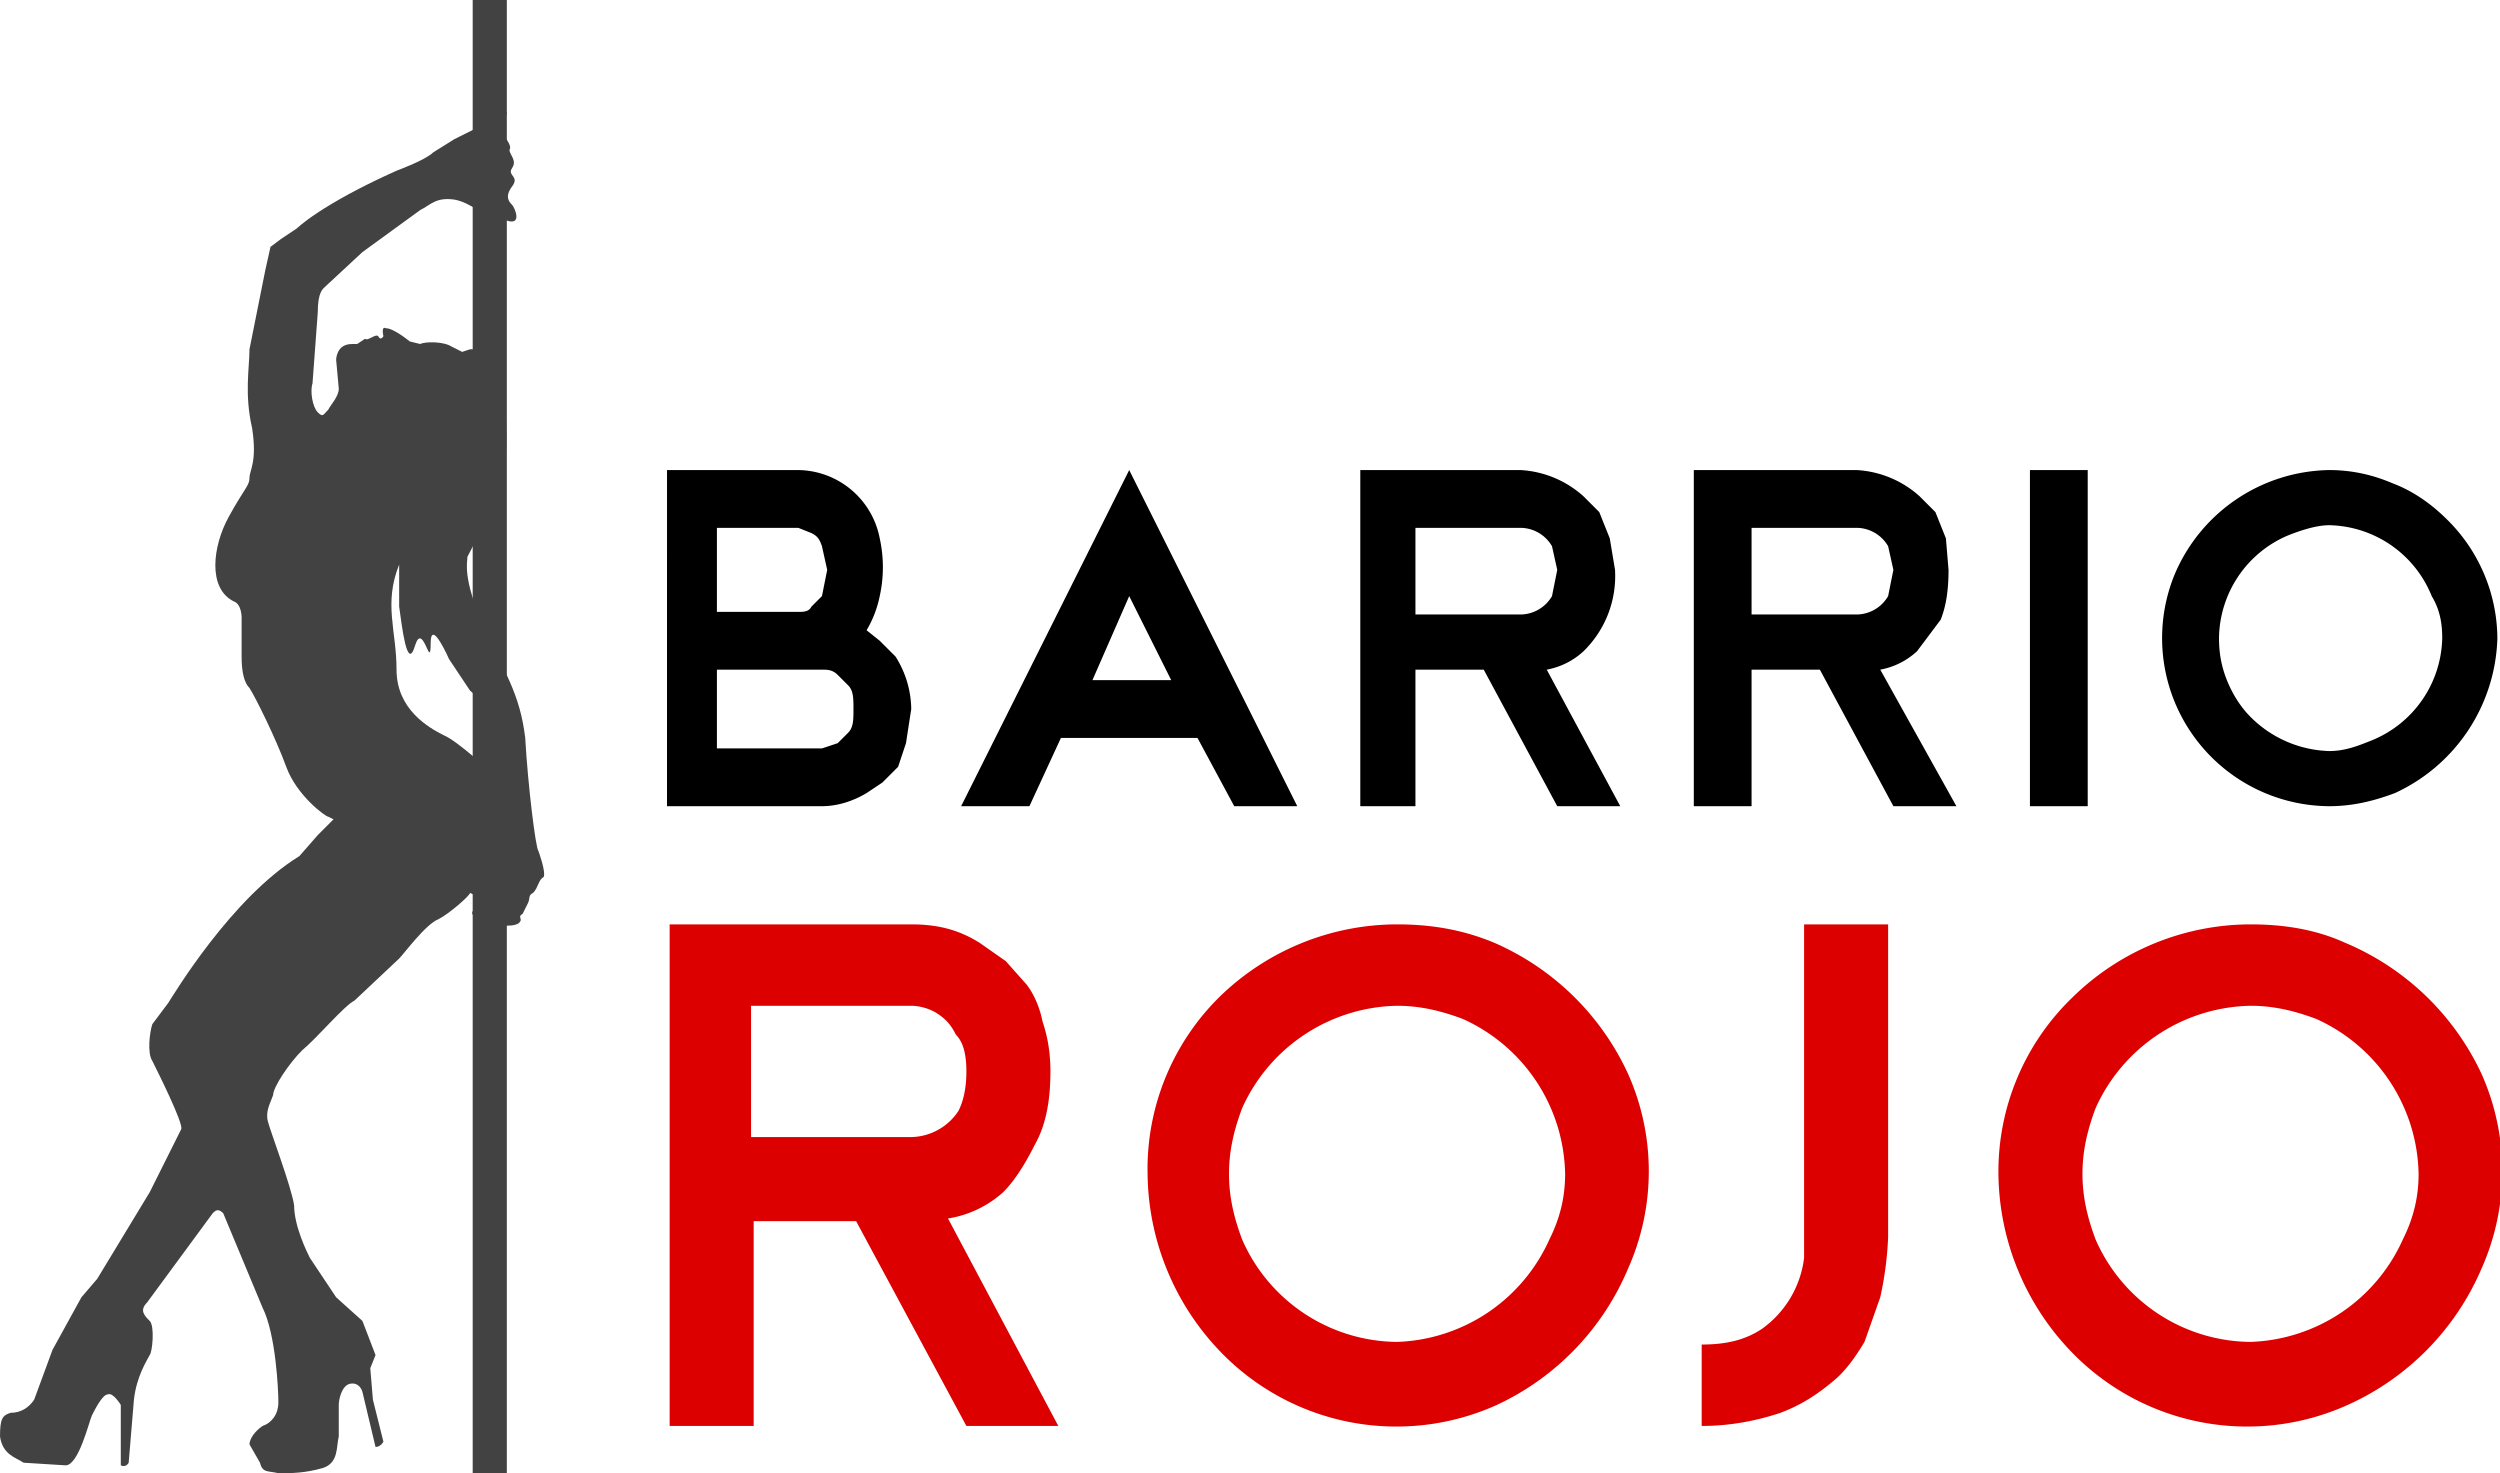
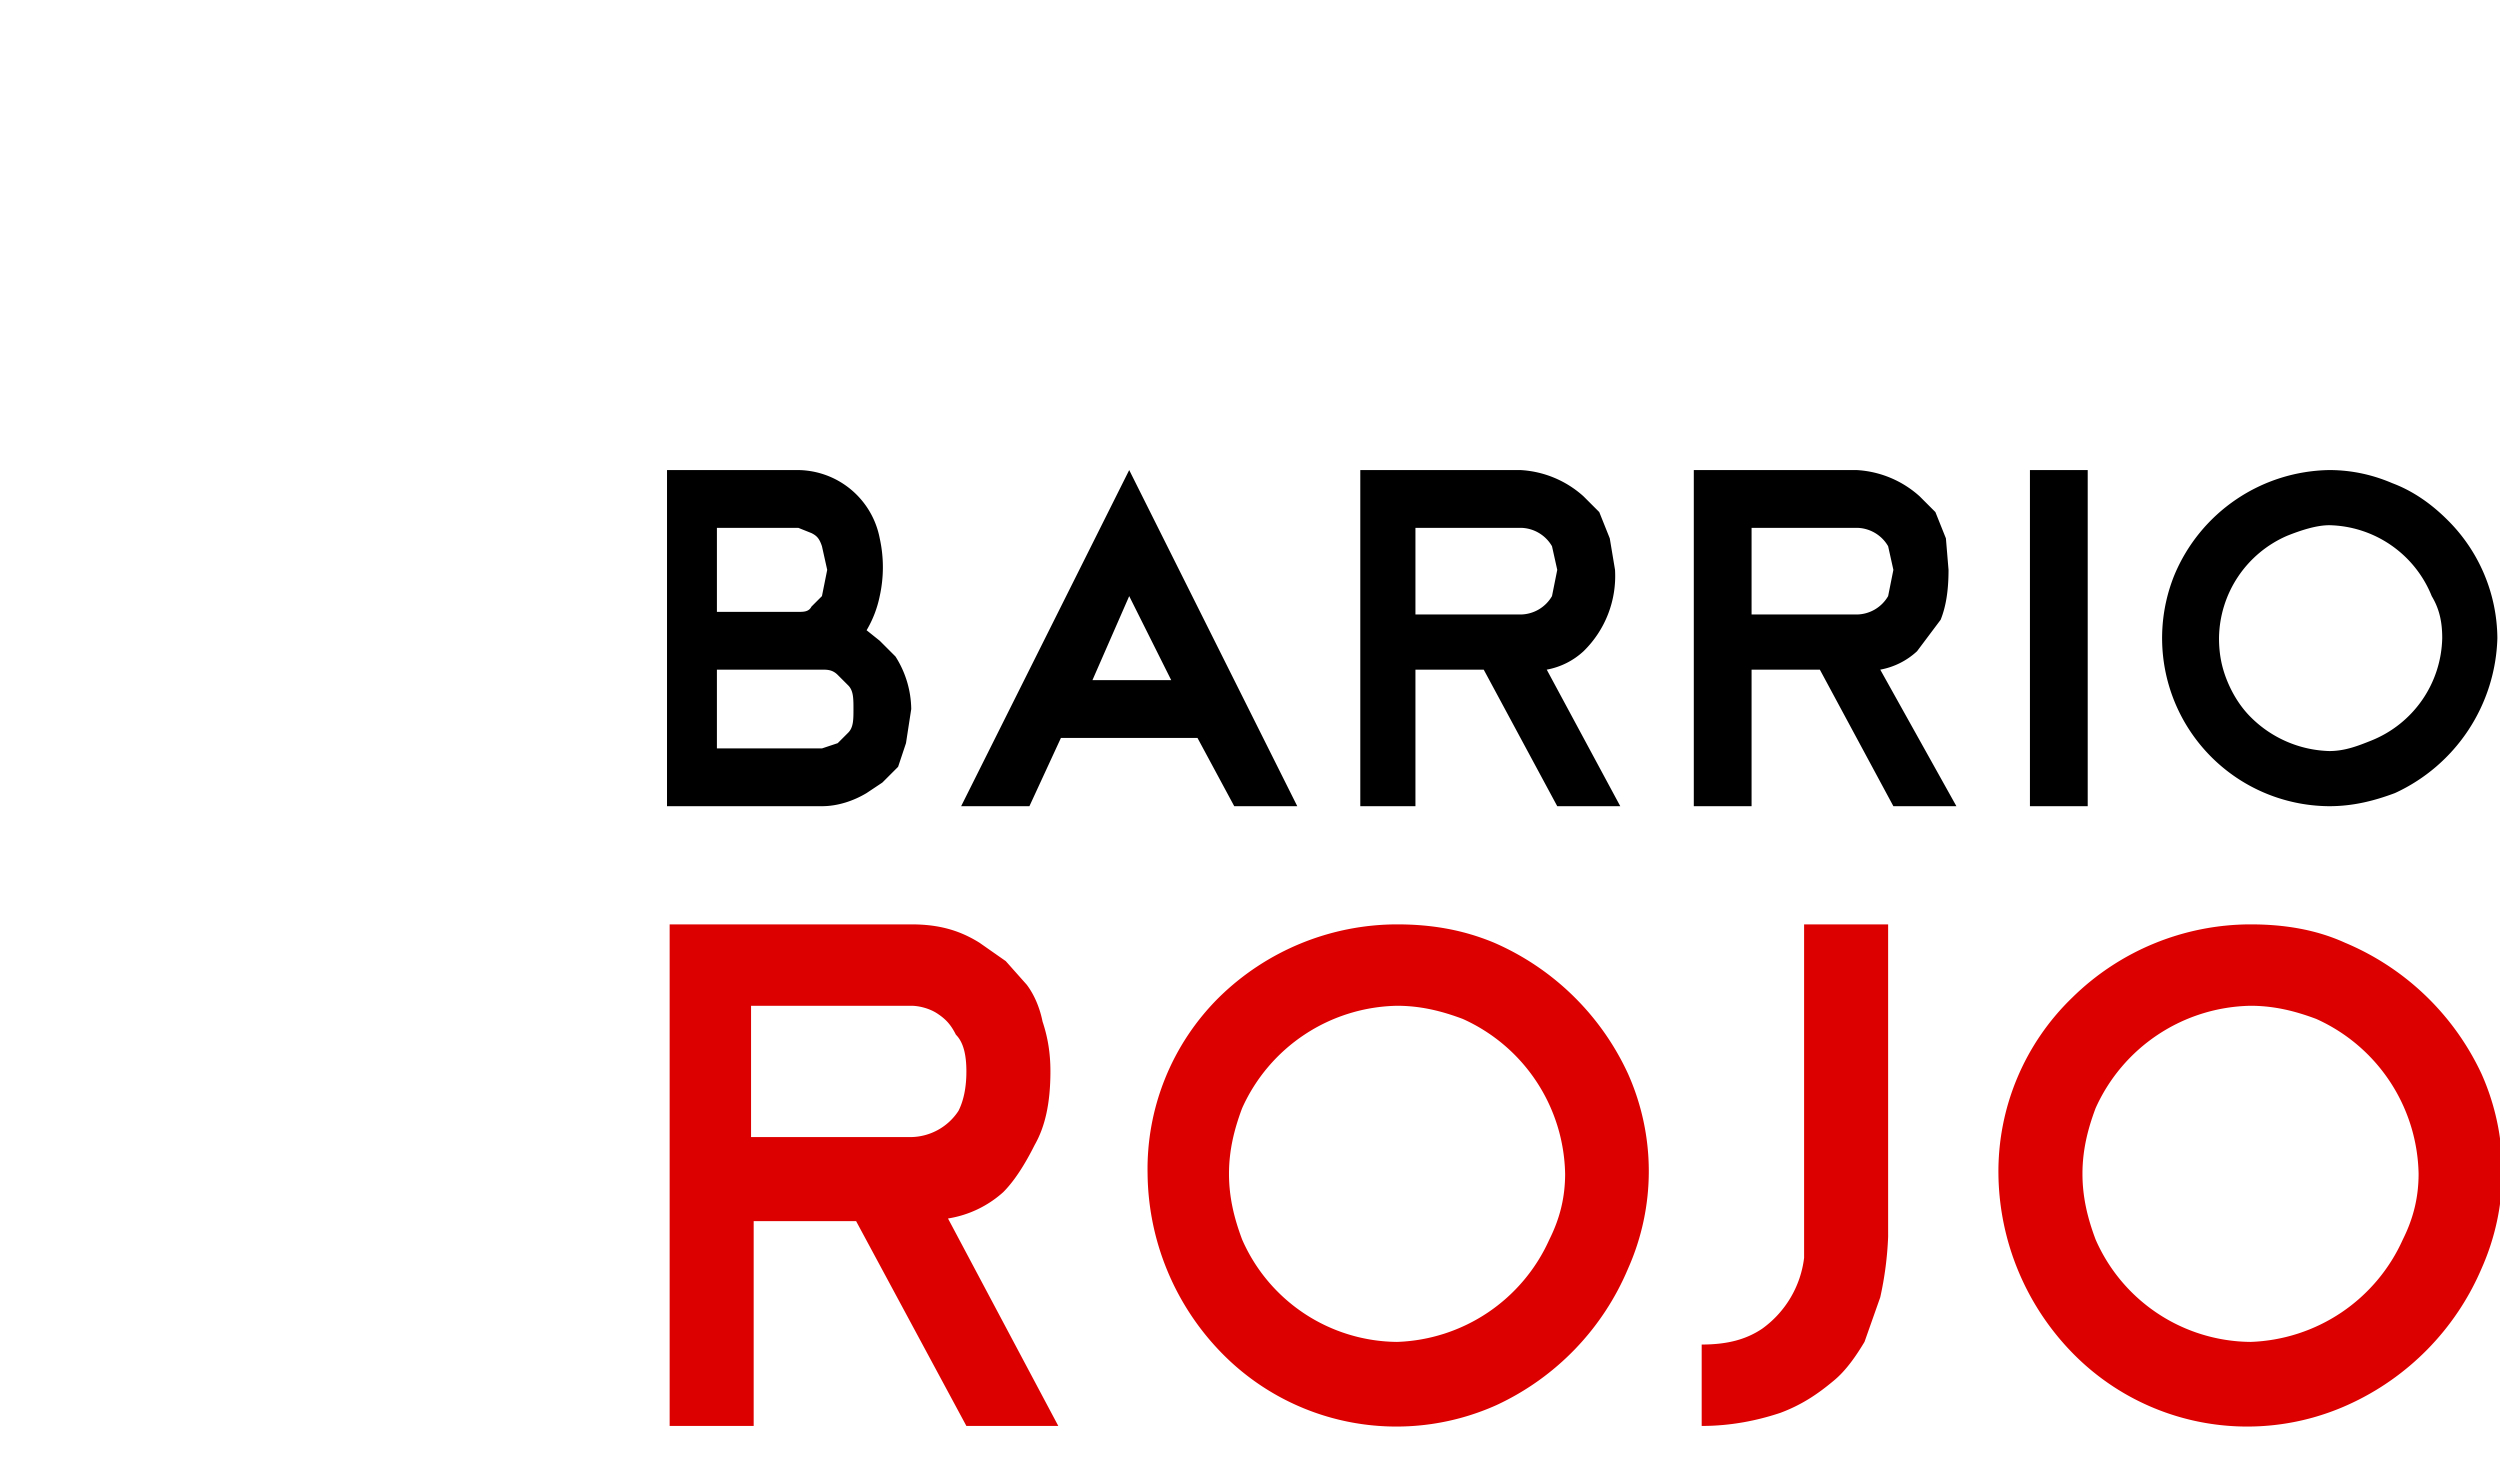
<svg xmlns="http://www.w3.org/2000/svg" version="1.1" viewBox="9 162 952 561">
  <style>.st0{fill:#424242}.st1{fill:#d00}</style>
-   <path class="st0" d="M9 709c1 7 6 8 9 10l16 1c5 0 9-17 10-19s4-8 6-8c2-1 5 4 5 4v23c2 1 3-1 3-1l2-24c1-9 5-15 6-17 1-1 2-11 0-13s-4-4-1-7l25-34c1-1 2-2 4 0l15 36c5 10 6 31 6 36s-3 8-6 9c-3 2-5 5-5 7l4 7c1 4 3 3 7 4 5 0 10 0 17-2 6-2 5-8 6-12v-12c0-2 1-7 4-8 4-1 5 3 5 3l5 21c2 0 3-2 3-2l-4-16-1-12 2-5-5-13-10-9-10-15c-1-2-6-12-6-20-1-7-9-28-10-32s1-7 2-10c0-3 6-12 11-17 6-5 16-17 20-19l17-16c2-2 10-13 15-15 4-2 12-9 12-10l4 2c2 1 3 5 2 4-2-1-4-1-5 1s2 2 6 4 11 2 12 0c1-1-1-2 1-3l2-4c1-2 0-3 2-4 2-2 2-5 4-6 1-2-2-10-2-10-1-1-4-25-5-43-2-17-8-25-16-43s-6-24-6-26l13-25c3-8 2-44-1-49s-9-5-11-5l-3 1-4-2c-3-2-10-2-12-1l-4-1s-6-5-9-5c-2-1-1 3-1 3s-1 2-2 0c-1-1-4 2-5 1l-3 2h-2c-6 0-6 6-6 6l1 11c0 3-3 6-4 8-2 2-2 3-4 1s-3-8-2-11l2-27c0-8 2-9 3-10l14-13 22-16c4-2 6-5 13-4 6 1 13 7 13 7s1-1 7 1 3-5 2-6-3-3 0-7-2-4 0-7-1-5-1-7c1-1-1-4-2-5v-5l1-4c0-2-12 5-12 6l-8 4-8 5c-3 3-14 7-14 7-29 13-38 22-38 22l-6 4-4 3-2 9-6 30c0 7-2 17 1 30 2 13-1 16-1 19s-2 4-8 15-8 27 2 32c3 1 3 6 3 6v15c0 6 1 10 3 12 2 3 10 19 14 30s15 19 16 19l2 1-6 6-7 8c-26 16-48 53-50 56l-6 8c-1 3-2 11 0 14 2 4 12 24 11 26l-12 24-20 33-6 7-11 20-7 19c-2 3-5 5-9 5-3 1-4 2-4 9zm152-332v16c1 7 3 25 6 15s6 10 6-1c0-10 7 6 7 6l8 12c2 2 8 4 8 31 0 0-13-12-18-14-6-3-18-10-18-25s-5-25 1-40z" />
-   <path class="st0" d="M189 162h13v561h-13z" />
  <path d="M263 341h50a32 32 0 0 1 31 26 51 51 0 0 1 0 22 42 42 0 0 1-5 13l5 4 6 6a38 38 0 0 1 6 20l-2 13-3 9-6 6-6 4c-5 3-11 5-17 5h-59V341zm50 54c2 0 4 0 5-2l4-4 2-10-2-9c-1-3-2-4-4-5l-5-2h-31v32h31zm9 52 6-2 4-4c2-2 2-5 2-9s0-7-2-9l-4-4c-2-2-4-2-6-2h-40v30h40zM439 341l64 128h-24l-14-26h-52l-12 26h-26l64-128zm-14 80h30l-16-32-14 32zM626 469h-24l-28-52h-26v52h-21V341h61a39 39 0 0 1 24 10l6 6 4 10 2 12a40 40 0 0 1-12 31 28 28 0 0 1-14 7l28 52zm-78-73h40a14 14 0 0 0 12-7l2-10-2-9a14 14 0 0 0-12-7h-40v33zM754 469h-24l-28-52h-26v52h-22V341h62a39 39 0 0 1 24 10l6 6 4 10 1 12c0 8-1 14-3 19l-9 12a28 28 0 0 1-14 7l29 52zm-78-73h40a14 14 0 0 0 12-7l2-10-2-9a14 14 0 0 0-12-7h-40v33zM782 341h22v128h-22V341zM896 341c9 0 17 2 24 5 8 3 15 8 21 14a64 64 0 0 1 19 45 67 67 0 0 1-39 59c-8 3-16 5-25 5a64 64 0 0 1-59-88 65 65 0 0 1 59-40zm0 107c6 0 11-2 16-4a43 43 0 0 0 27-39c0-6-1-11-4-16a43 43 0 0 0-39-27c-5 0-11 2-16 4a43 43 0 0 0-26 39c0 6 1 11 3 16s5 10 9 14a44 44 0 0 0 30 13z" />
  <path class="st1" d="M412 705h-35l-42-78h-39v78h-32V514h92c10 0 18 2 26 7l10 7 8 9c3 4 5 9 6 14 2 6 3 12 3 19 0 12-2 21-6 28-4 8-8 14-12 18a41 41 0 0 1-21 10l42 79zM295 595h61a22 22 0 0 0 18-10c2-4 3-9 3-15s-1-11-4-14c-2-4-4-6-7-8s-7-3-10-3h-61v50zM541 514c13 0 25 2 37 7a100 100 0 0 1 51 50 91 91 0 0 1 0 74 100 100 0 0 1-50 52 93 93 0 0 1-105-20 99 99 0 0 1-28-68 92 92 0 0 1 27-67 97 97 0 0 1 68-28zm0 159a66 66 0 0 0 58-39c4-8 6-16 6-25a66 66 0 0 0-39-59c-8-3-16-5-25-5a66 66 0 0 0-59 39c-3 8-5 16-5 25s2 17 5 25a65 65 0 0 0 59 39zM696 514h32v119a129 129 0 0 1-3 23l-6 17c-3 5-7 11-12 15-6 5-12 9-20 12-9 3-19 5-30 5v-31c10 0 17-2 23-6a39 39 0 0 0 16-27V514zM866 514c13 0 25 2 36 7a100 100 0 0 1 52 50 91 91 0 0 1 0 74 100 100 0 0 1-51 52 93 93 0 0 1-105-20 99 99 0 0 1-28-68 92 92 0 0 1 28-67 97 97 0 0 1 68-28zm0 159a66 66 0 0 0 58-39c4-8 6-16 6-25a66 66 0 0 0-39-59c-8-3-16-5-25-5a66 66 0 0 0-59 39c-3 8-5 16-5 25s2 17 5 25a65 65 0 0 0 59 39z" />
</svg>